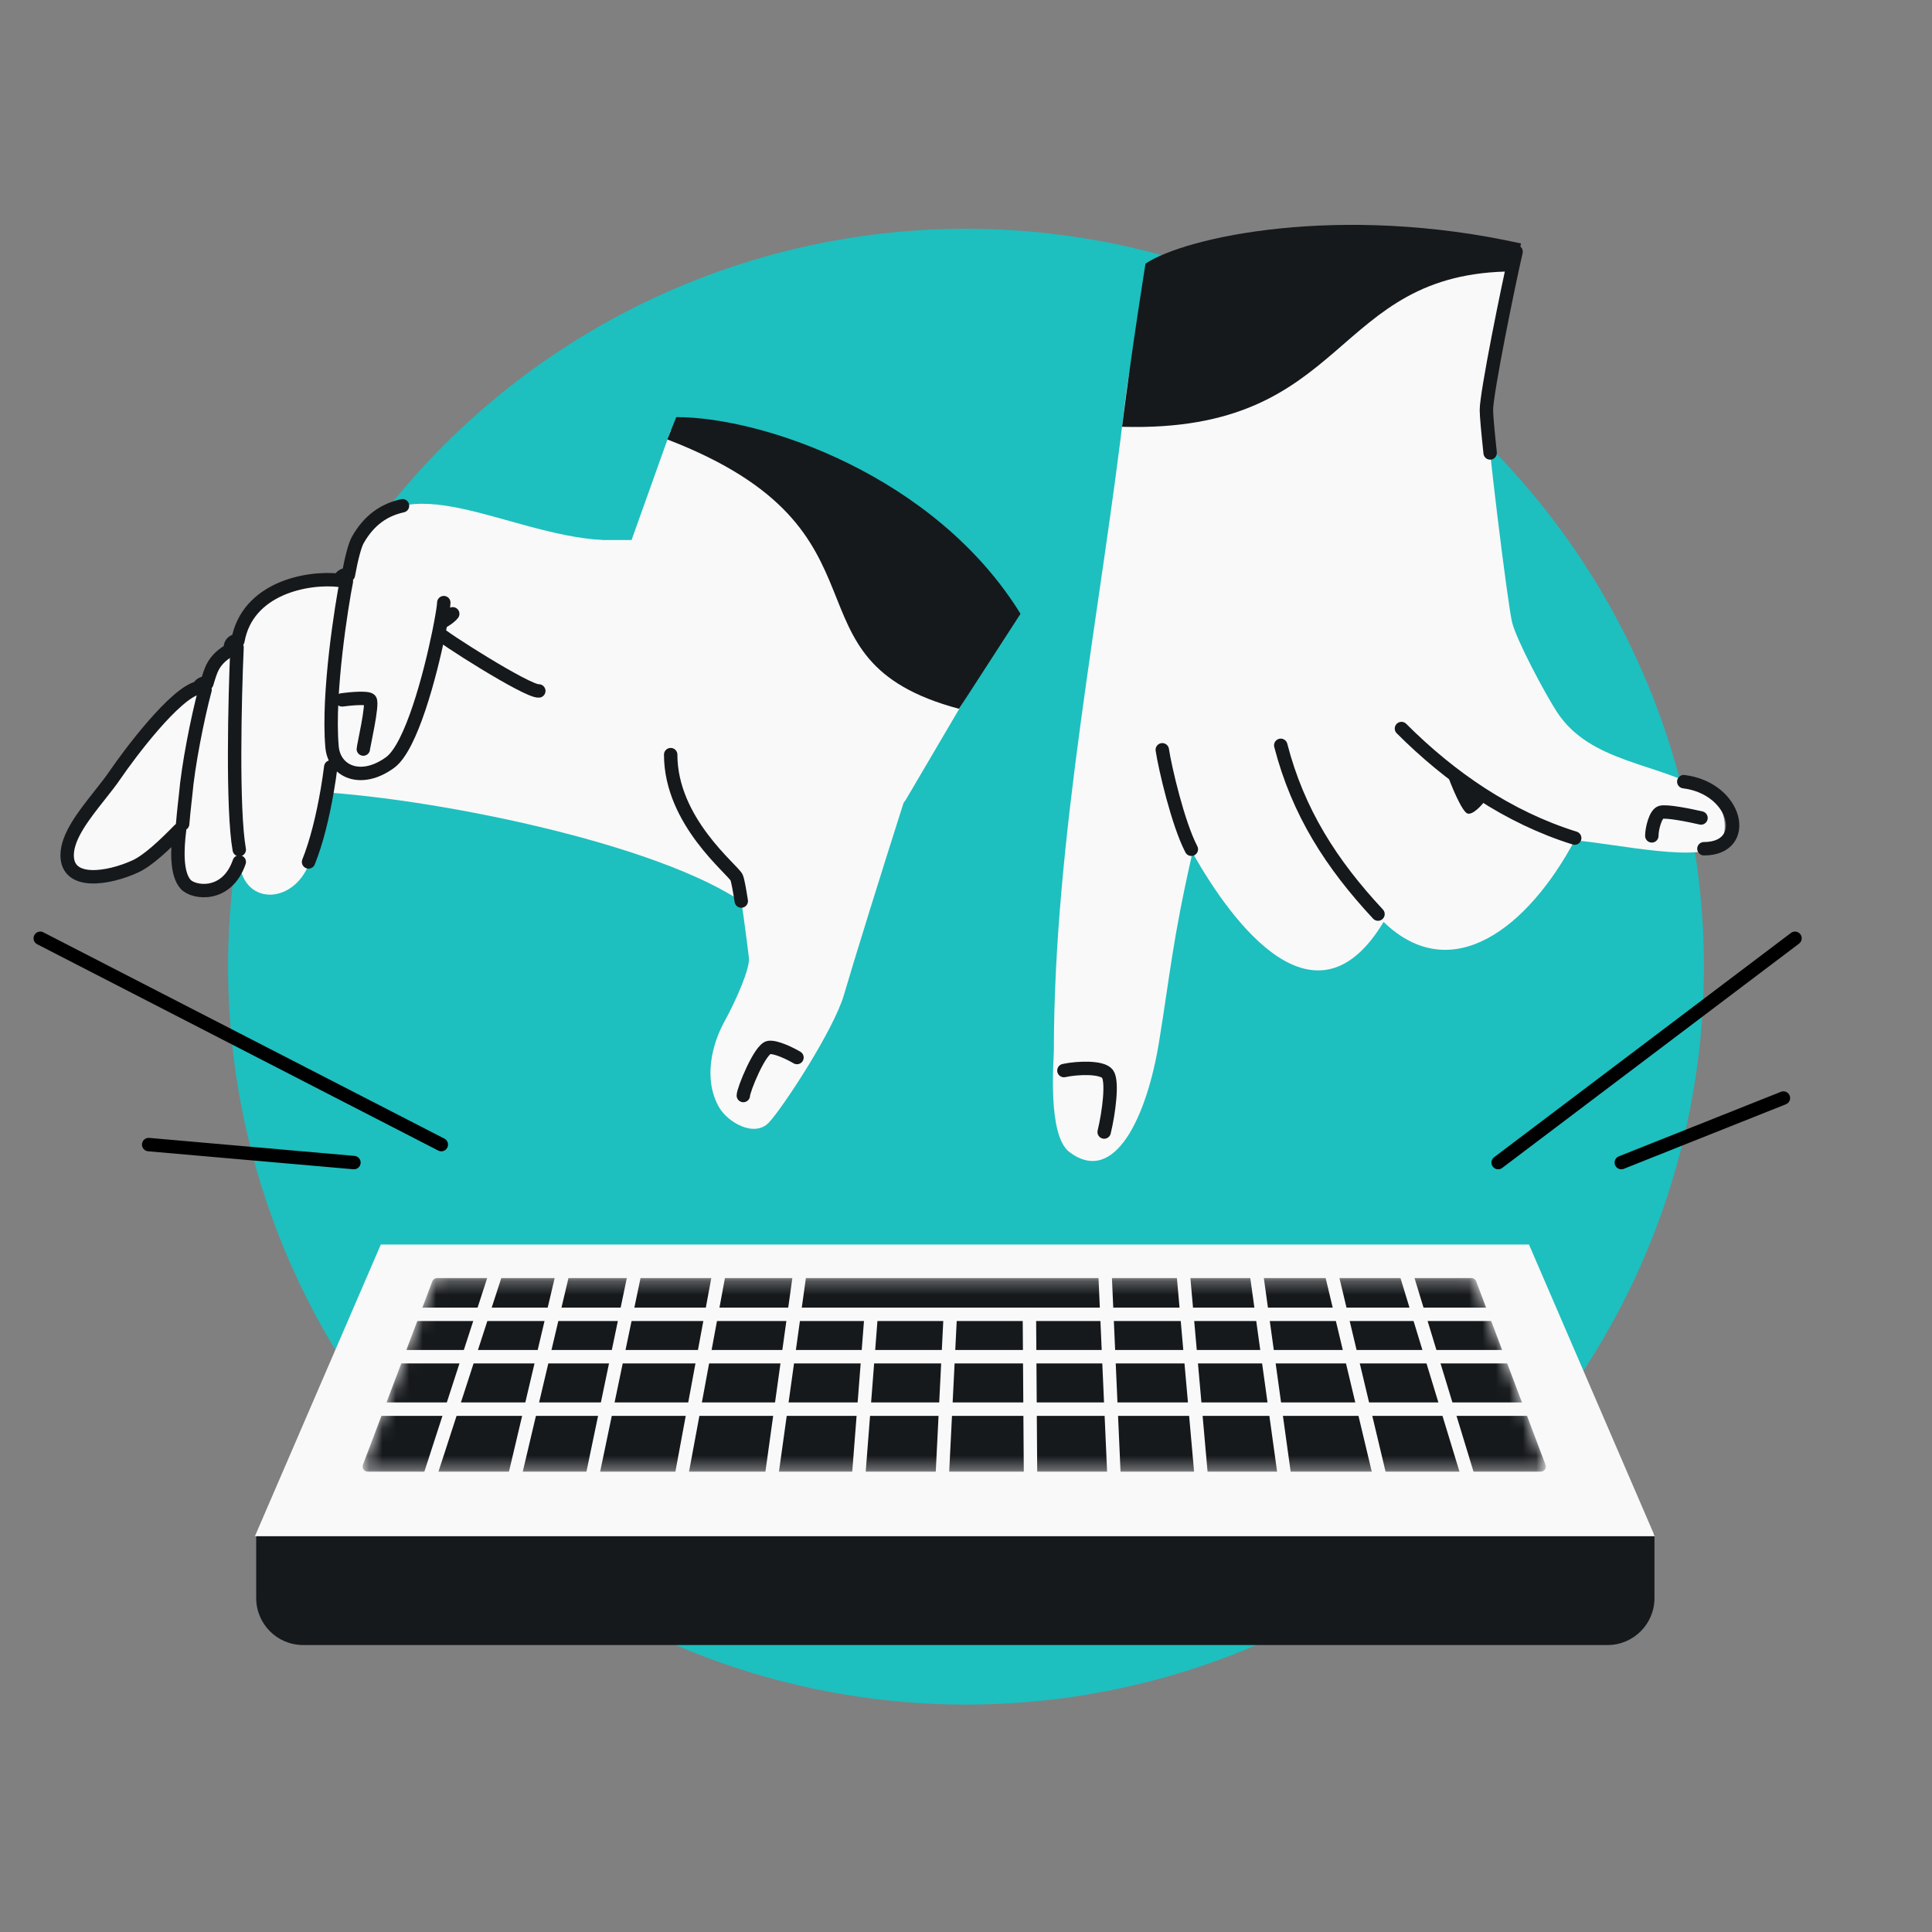
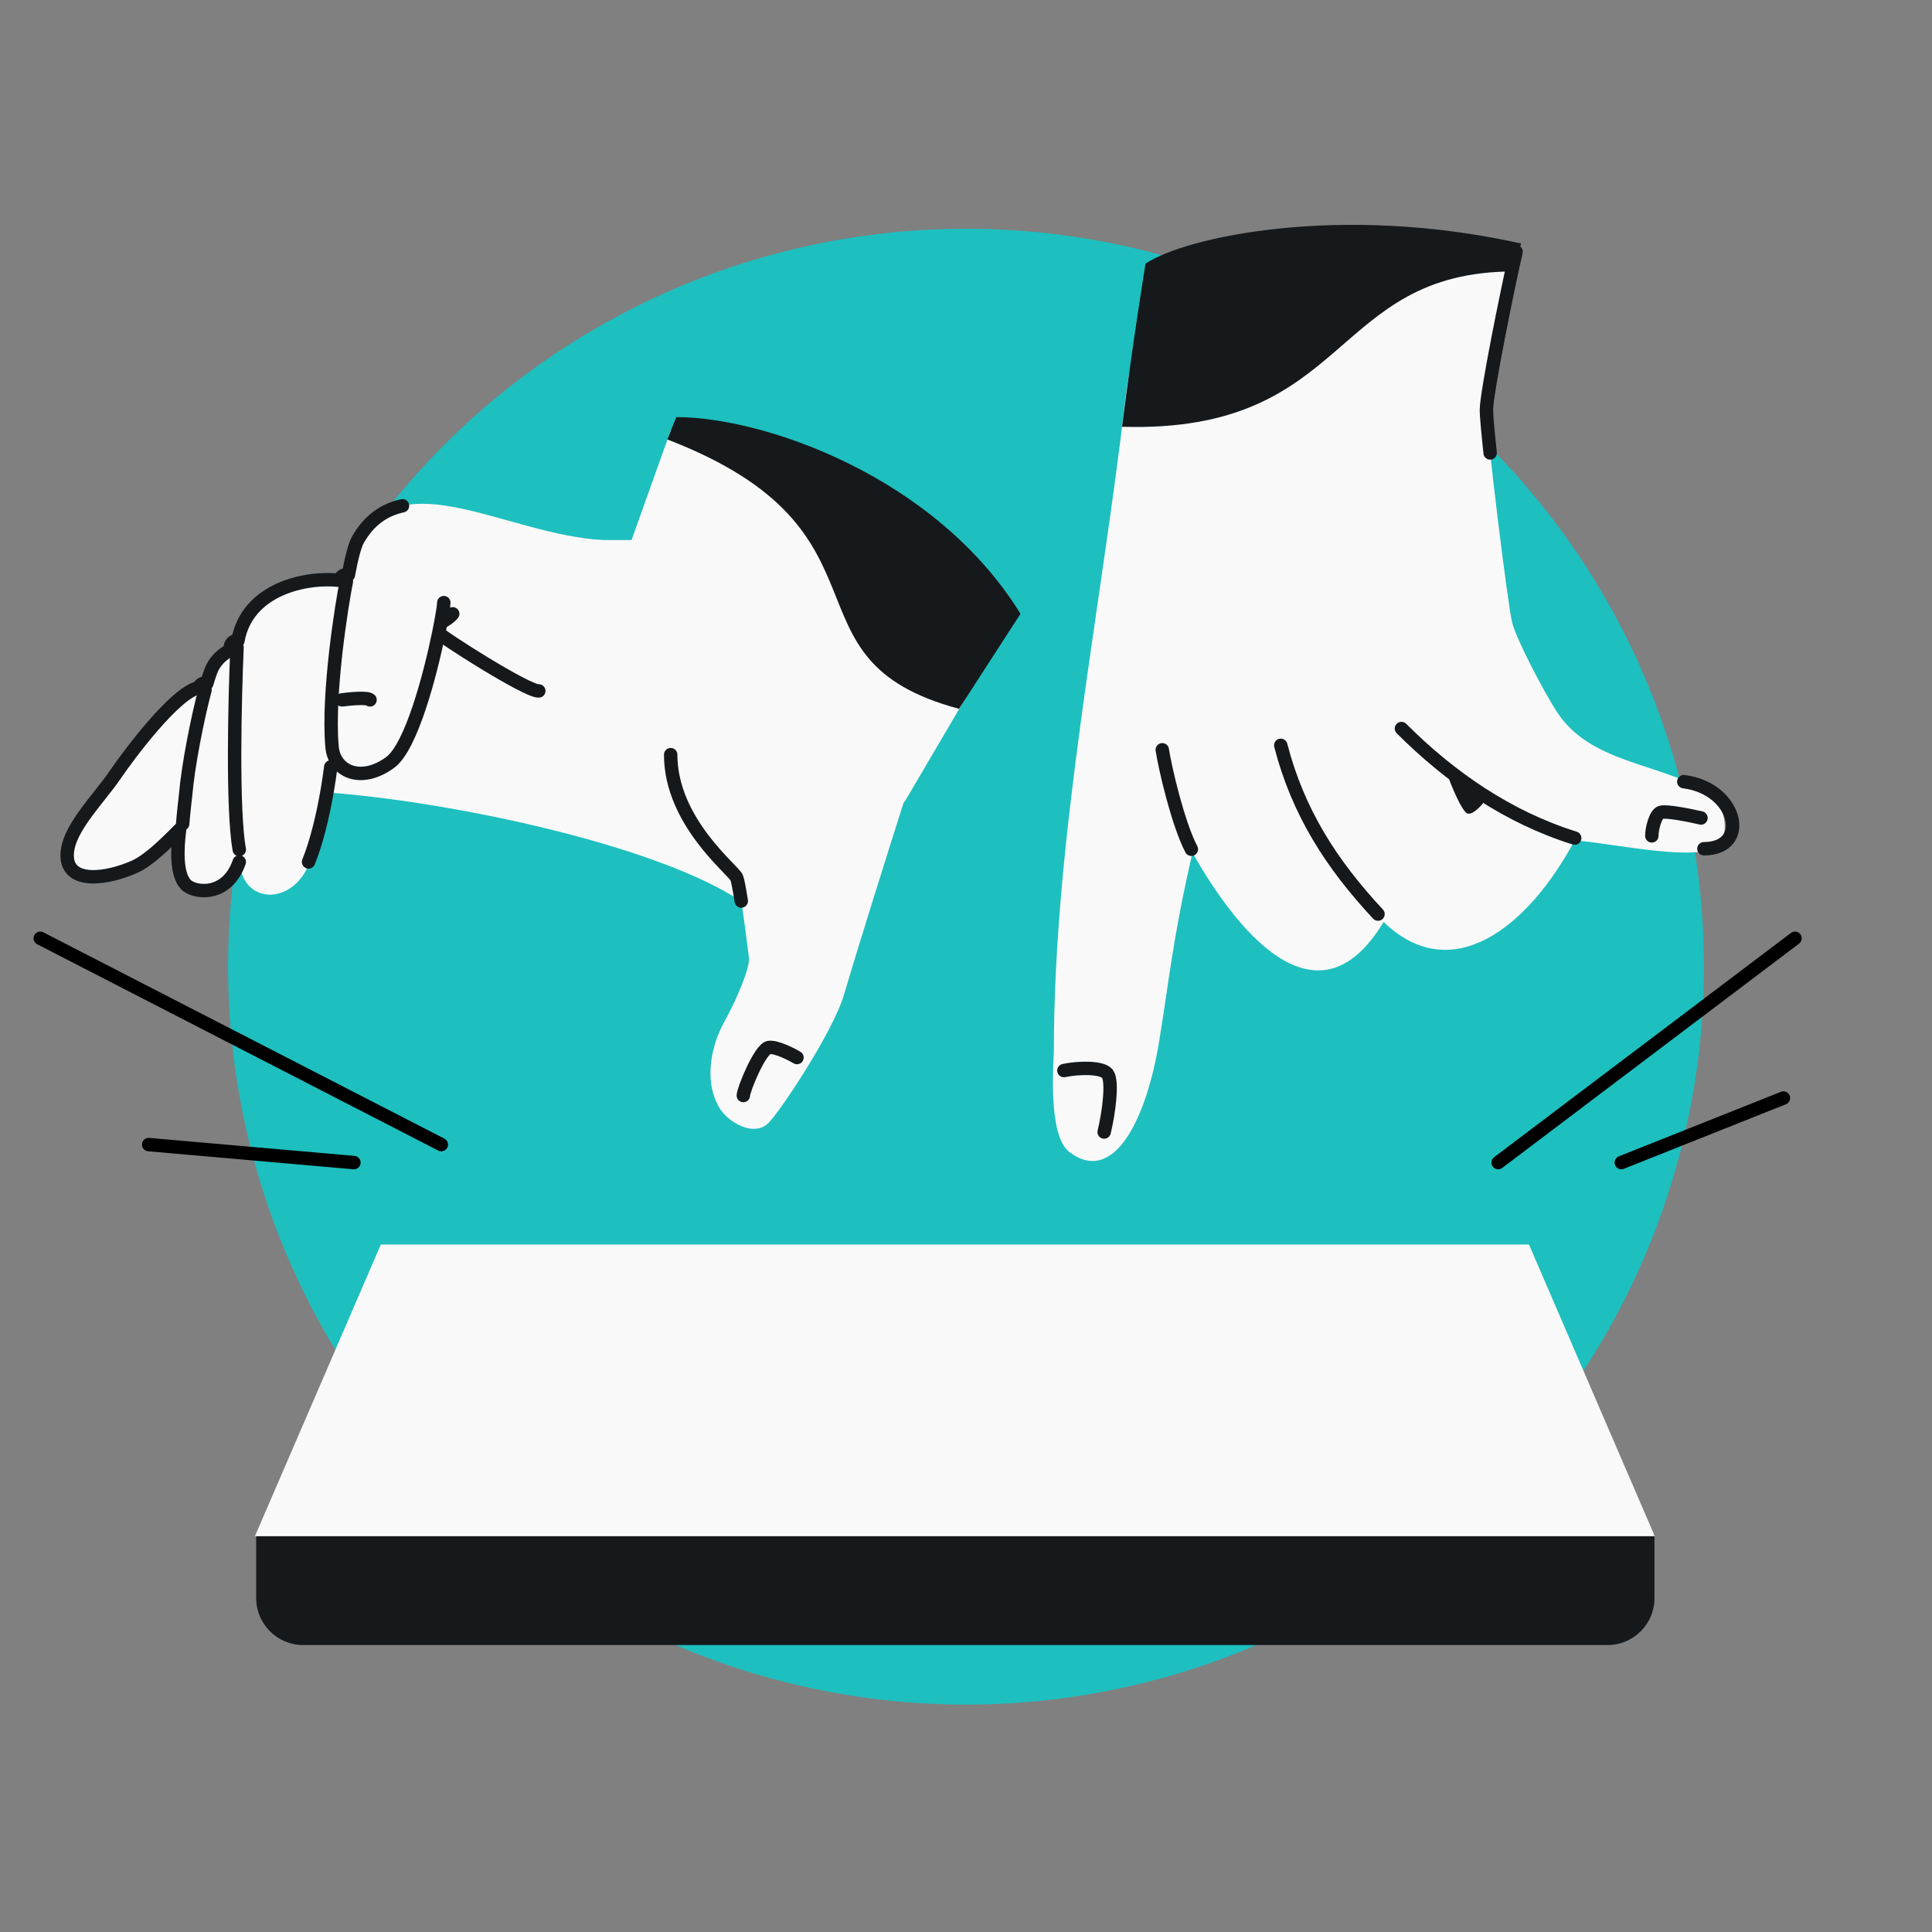
<svg xmlns="http://www.w3.org/2000/svg" width="144" height="144" viewBox="0 0 144 144" fill="none">
  <rect x="0" y="0" width="144" height="144" fill="#808080" stroke="none" />
  <circle cx="72" cy="72.051" r="55" fill="#1EBFBF" />
  <path d="M79.716 85.874C78.049 84.625 78.549 79.043 78.549 78.294C78.549 62.466 82.065 45.466 83.881 29.727C84.131 27.561 84.964 23.646 84.964 23.646L113.121 19.148C113.121 19.148 110.788 28.977 110.788 30.56C110.788 32.143 112.371 45.055 112.704 46.388C113.038 47.721 115.12 51.636 116.037 53.053C118.509 56.873 123.576 56.843 127.116 58.967C128.782 59.967 128.782 62.133 128.199 62.882C127.033 64.382 120.591 62.91 117.369 62.633C113.902 69.121 108.206 73.629 103.124 68.714C98.079 77.123 91.914 68.944 88.879 63.549C87.38 70.13 87.213 72.629 86.38 77.711C85.488 83.152 83.109 88.42 79.716 85.874Z" fill="#F9F9F9" />
  <path d="M79.299 79.793C80.327 79.571 82.148 79.51 82.548 80.043C82.948 80.576 82.659 82.876 82.298 84.375M123.117 62.3C123.117 61.772 123.384 60.683 123.784 60.55C124.184 60.417 125.95 60.772 126.783 60.967M104.457 54.302C108.1 57.945 112.394 60.911 117.369 62.466M95.46 55.552C96.747 60.537 99.243 64.412 102.708 68.131M88.796 63.299C87.796 61.383 86.83 57.218 86.63 55.885" stroke="#16191C" stroke-linecap="round" stroke-linejoin="round" />
  <path d="M85.38 19.648C85.38 19.648 84.381 25.812 83.631 31.81C100.792 32.31 99.042 20.231 112.871 20.231L113.371 18.148C99.875 15.149 88.379 17.648 85.38 19.648Z" fill="#16191C" />
  <path d="M109.372 60.634C108.972 60.5 108.123 58.495 107.789 57.468L110.788 59.551C110.455 60.023 109.772 60.767 109.372 60.634Z" fill="#16191C" />
  <path d="M39.909 40.252H47.073L49.989 32.088C66.583 36.553 72.842 45.056 73.897 48.749L67.483 59.662C65.095 62.494 57.471 68.767 55.57 67.409C49.156 62.827 31.745 59.328 22.665 58.965C19.579 59.204 16.387 59.2 16 59.328C15.251 59.578 12.085 63.66 10.086 64.577C8.087 65.493 5.004 65.993 5.004 63.744C5.004 61.828 7.337 59.578 8.586 57.746C9.615 56.236 13.085 51.581 14.834 51.248C16.234 50.981 22.359 50.137 25.247 49.748C25.656 50.319 26.18 51.103 26.695 51.961L33.578 40.002L39.909 40.252Z" fill="#F9F9F9" />
  <path d="M15.834 49.749C16.3 48.816 17.25 48.36 17.667 48.249C18.166 42.751 25.664 42.668 26.83 43.751C26.371 47.716 25.608 49.557 24.914 53.497C24.914 55.465 24.55 58.581 23.998 60.995C23.686 62.361 23.471 62.947 23.165 63.994C22.165 67.409 18.167 67.659 17.833 64.244C16.917 66.909 14.434 66.576 13.835 65.91C12.56 64.493 13.798 59.669 13.835 59.245C14.085 56.33 15.251 50.915 15.834 49.749Z" fill="#F9F9F9" />
  <path d="M17.667 48.249C17.5 52.026 17.3 60.328 17.833 63.327M22.998 64.243C23.579 62.81 24.068 60.832 24.406 58.829C24.501 58.272 24.583 57.712 24.653 57.163M13.613 61.411C13.706 60.313 13.821 59.408 13.835 59.245C14.019 57.092 14.704 53.576 15.284 51.415" stroke="#16191C" stroke-linecap="round" stroke-linejoin="round" />
  <path d="M62.901 74.157C63.53 71.99 65.706 64.966 67.483 59.412C65.317 53.914 52.238 53.581 51.322 54.747C50.405 55.913 54.654 64.827 54.904 65.41C55.154 65.993 55.737 70.658 55.82 71.408C55.904 72.158 54.904 74.49 53.987 76.156C53.071 77.823 52.414 80.405 53.571 82.488C54.219 83.654 56.237 84.82 57.32 83.654C58.403 82.488 62.151 76.74 62.901 74.157Z" fill="#F9F9F9" />
  <path d="M49.989 56.246C49.989 61.244 54.654 64.826 54.904 65.41C54.99 65.612 55.117 66.307 55.25 67.159M59.402 78.822C58.93 78.544 57.853 78.005 57.319 78.072C56.653 78.155 55.404 81.237 55.404 81.654" stroke="#16191C" stroke-linecap="round" stroke-linejoin="round" />
  <path d="M29.079 56.83C26.913 58.413 24.909 57.519 24.747 55.663C24.654 54.586 25.184 51.113 25.497 47.499C25.497 44.917 26.189 41.091 26.663 40.252C29.98 34.385 37.743 39.835 44.907 40.252C44.213 43.806 40.825 51.432 40.159 51.498C39.326 51.582 32.671 47.333 32.706 47.166C32.062 50.308 30.66 55.675 29.079 56.83Z" fill="#F9F9F9" />
-   <path d="M33.078 44.917C33.078 45.091 32.998 45.64 32.853 46.416M32.706 47.166C32.062 50.308 30.66 55.675 29.079 56.83C26.913 58.412 24.909 57.519 24.748 55.663C24.398 51.65 25.497 44.917 25.817 43.334M32.706 47.166C32.671 47.333 39.326 51.581 40.159 51.498M32.706 47.166C32.76 46.899 32.809 46.648 32.853 46.416M25.497 52.164C26.108 52.081 27.38 51.964 27.58 52.164C27.83 52.414 27.08 55.663 27.08 55.83M32.853 46.416C33.067 46.305 33.544 46.016 33.744 45.75" stroke="#16191C" stroke-linecap="round" stroke-linejoin="round" />
+   <path d="M33.078 44.917C33.078 45.091 32.998 45.64 32.853 46.416M32.706 47.166C32.062 50.308 30.66 55.675 29.079 56.83C26.913 58.412 24.909 57.519 24.748 55.663C24.398 51.65 25.497 44.917 25.817 43.334M32.706 47.166C32.671 47.333 39.326 51.581 40.159 51.498M32.706 47.166C32.76 46.899 32.809 46.648 32.853 46.416M25.497 52.164C26.108 52.081 27.38 51.964 27.58 52.164M32.853 46.416C33.067 46.305 33.544 46.016 33.744 45.75" stroke="#16191C" stroke-linecap="round" stroke-linejoin="round" />
  <path d="M50.406 31.088L49.739 32.754C67.483 39.585 57.736 49.165 71.481 52.83L76.063 45.749C69.732 35.486 56.903 31.088 50.406 31.088Z" fill="#16191C" />
  <path d="M113 18.76C112.396 21.36 110.788 29.302 110.788 30.561C110.788 30.978 110.899 32.185 111.067 33.76M125.5 58.26C129.5 58.76 130.5 63.26 127 63.26M17.833 64.244C16.917 66.909 14.435 66.576 13.835 65.91C13.145 65.144 13.191 63.38 13.384 61.856L13.37 61.848C12.27 62.971 11.044 64.138 10.086 64.577C8.087 65.493 5.004 65.993 5.004 63.744C5.004 62.34 6.258 60.756 7.419 59.289C7.842 58.754 8.253 58.235 8.586 57.746C9.611 56.243 13.054 51.623 14.811 51.253C14.895 51.006 15.158 50.863 15.413 50.932L15.418 50.933C15.572 50.4 15.715 49.986 15.834 49.749C16.156 49.104 16.709 48.688 17.157 48.455L17.167 48.227C17.18 47.951 17.413 47.737 17.689 47.75C17.704 47.75 17.718 47.752 17.733 47.754C18.426 43.863 22.854 42.968 25.323 43.255L25.327 43.235C25.382 42.964 25.645 42.789 25.916 42.844C25.933 42.847 25.95 42.852 25.966 42.857C26.187 41.635 26.448 40.634 26.664 40.252C27.512 38.75 28.653 37.99 30 37.697" stroke="#16191C" stroke-linecap="round" stroke-linejoin="round" />
  <path d="M19.095 114.351H123.315V119.112C123.315 121.045 121.749 122.612 119.816 122.612H22.595C20.662 122.612 19.095 121.045 19.095 119.112V114.351Z" fill="#16191C" />
  <path d="M19 114.501H123.339L113.962 92.76H28.384L19 114.501Z" fill="#F9F9F9" />
  <mask id="mask0_5160_5584" style="mask-type:alpha" maskUnits="userSpaceOnUse" x="27" y="95" width="89" height="15">
-     <path d="M109.673 95.258H32.577C32.419 95.258 32.278 95.356 32.222 95.504L27.052 109.175C26.958 109.424 27.141 109.69 27.407 109.69H114.838C115.104 109.69 115.288 109.424 115.194 109.175L110.028 95.504C109.972 95.356 109.831 95.258 109.673 95.258Z" fill="#1EBFBF" />
-   </mask>
+     </mask>
  <g mask="url(#mask0_5160_5584)">
-     <path d="M109.673 95.258H32.577C32.419 95.258 32.278 95.356 32.222 95.504L27.052 109.175C26.958 109.424 27.141 109.69 27.407 109.69H114.838C115.104 109.69 115.288 109.424 115.194 109.175L110.028 95.504C109.972 95.356 109.831 95.258 109.673 95.258Z" fill="#16191C" />
    <path d="M104.54 94.055L109.762 111.192H103.116L99.034 94.055H93.527L95.901 111.192H89.635L88.116 94.055H82.324L83.084 111.192H76.818L76.725 97.991M59.729 94.055L57.45 110.44H50.709L53.748 94.055H47.481L44.064 110.44H38.272L42.14 94.055M37.228 94.055L31.911 110.44M64.934 97.991L63.906 111.192H70.172L70.83 97.991" stroke="#F9F9F9" stroke-linecap="round" />
    <path d="M113.465 97.963H28.019L26.025 101.12H115.838L118.307 105.029H26.88" stroke="#F9F9F9" stroke-linecap="round" />
  </g>
  <path d="M3 69.934L32.892 85.311M11.081 85.311L26.38 86.652M111.664 86.652L133.789 69.934M120.844 86.652L132.926 81.841" stroke="black" stroke-linecap="round" stroke-linejoin="round" />
</svg>